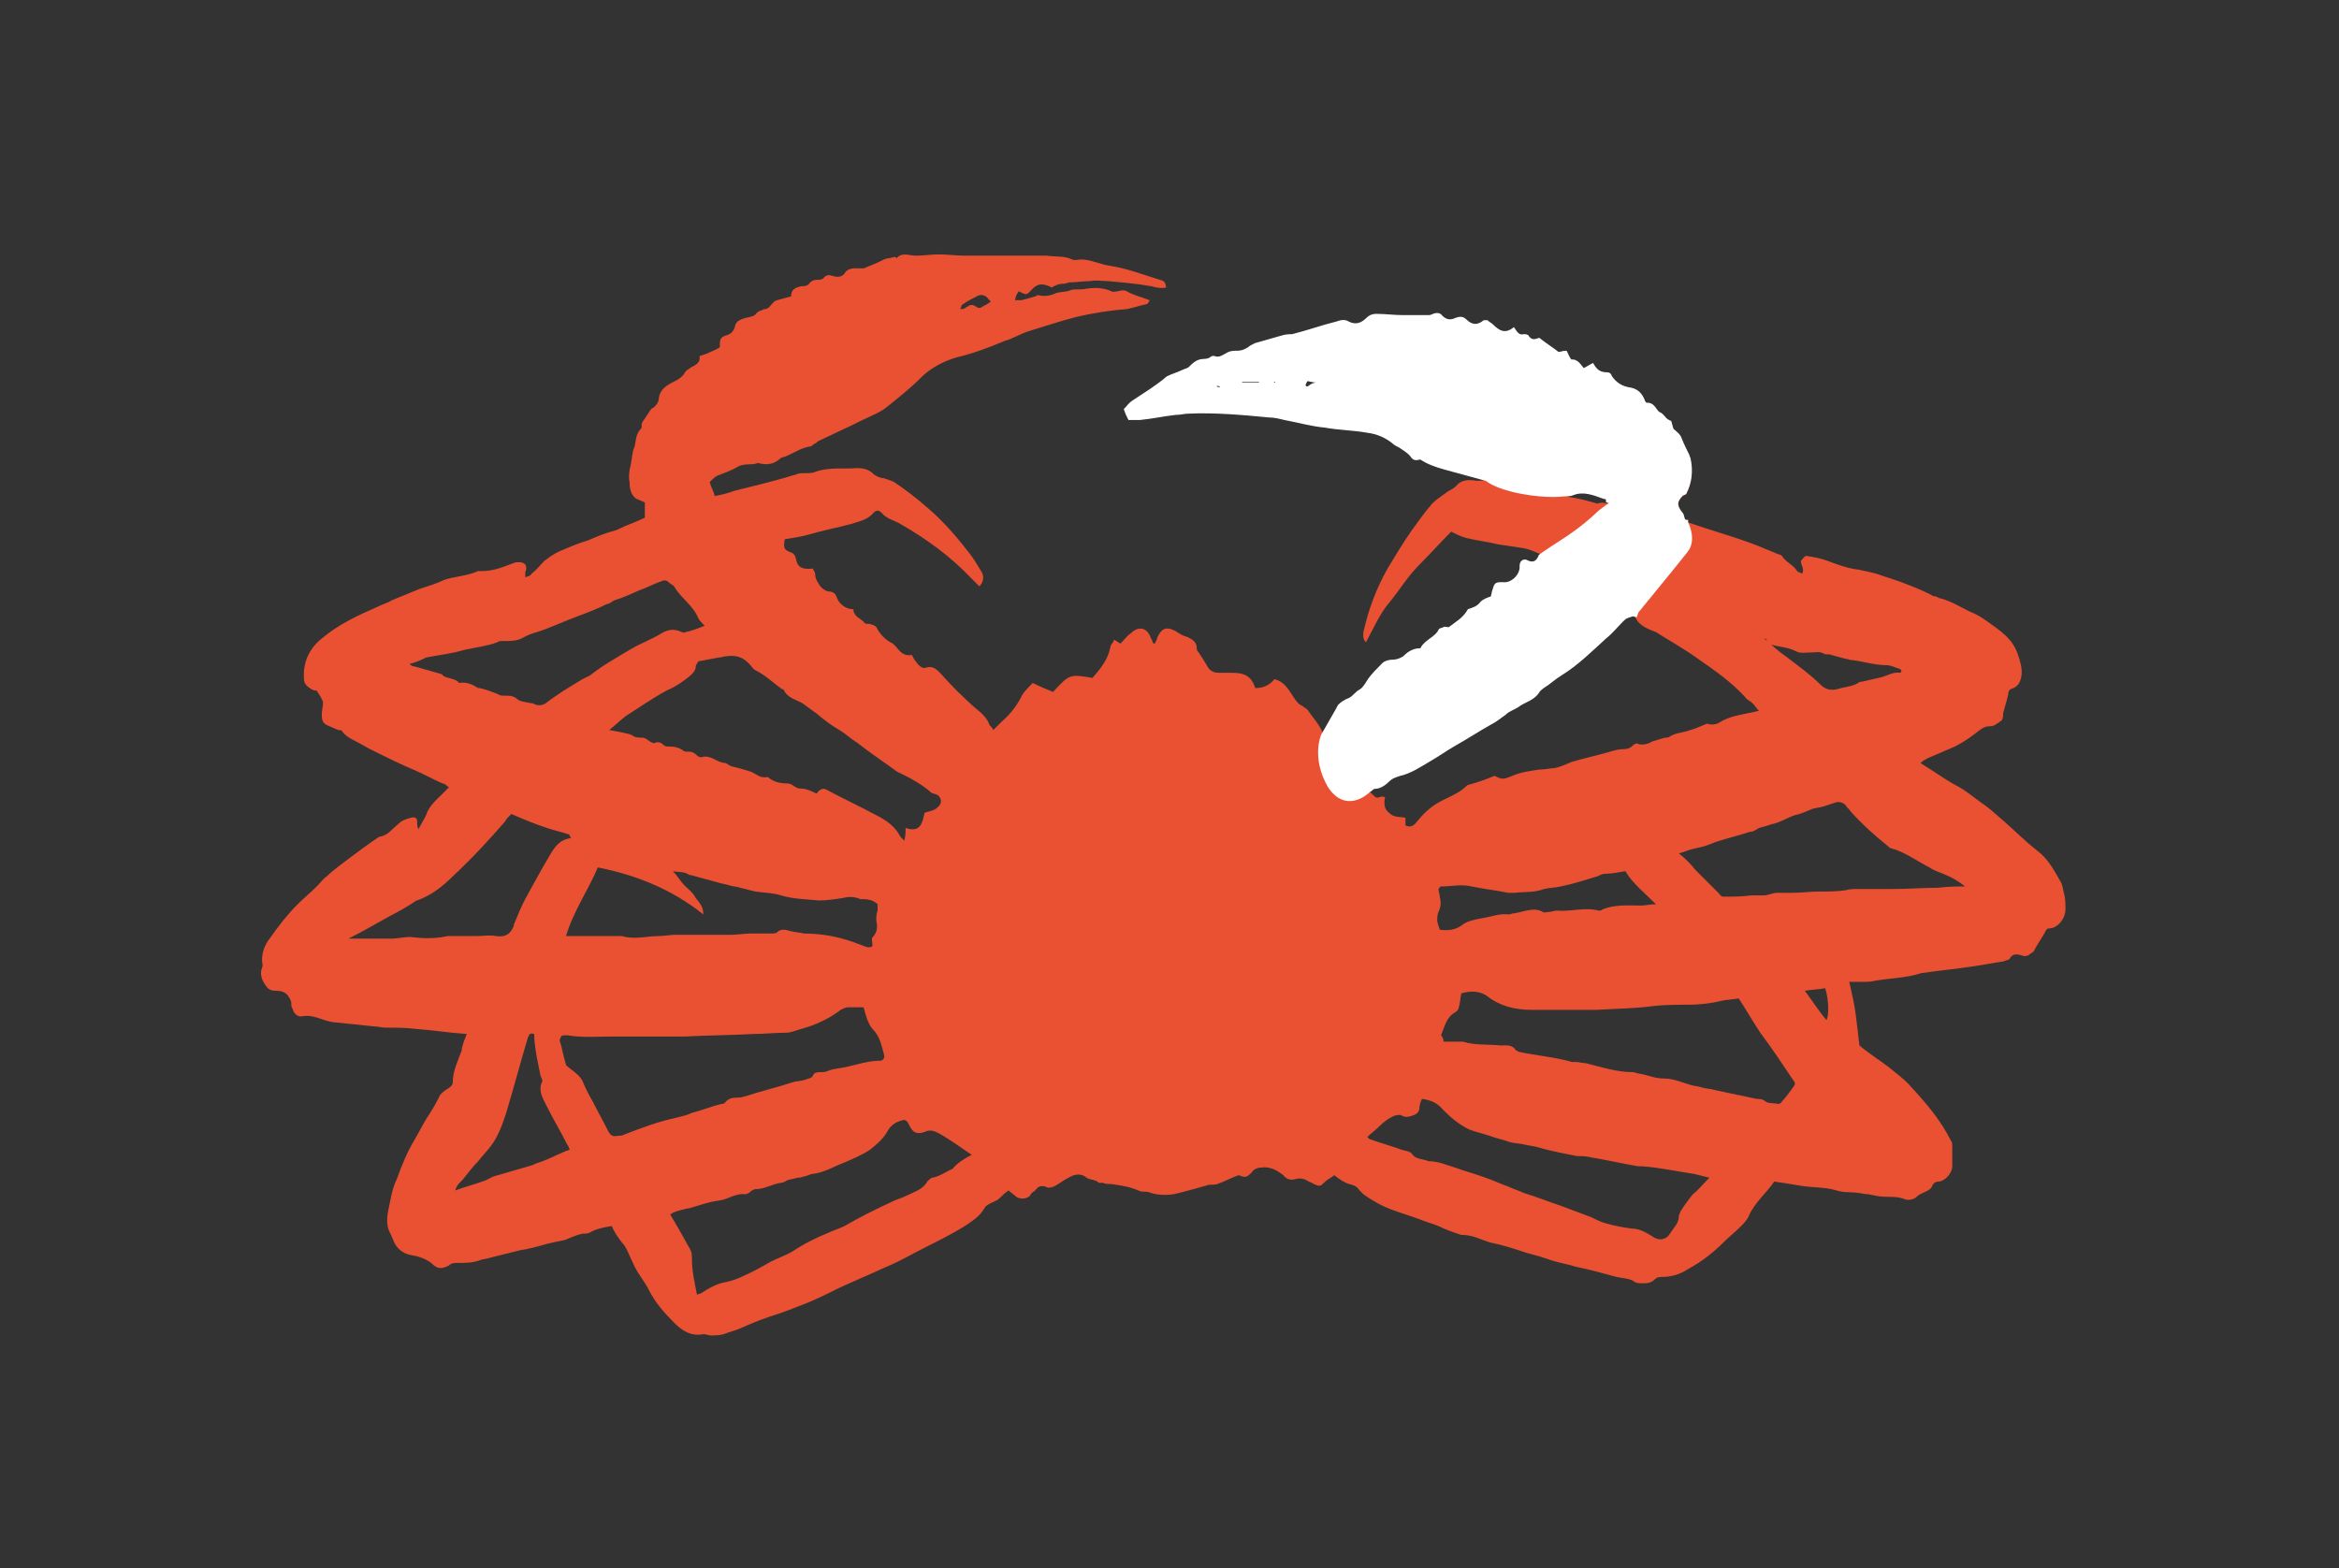
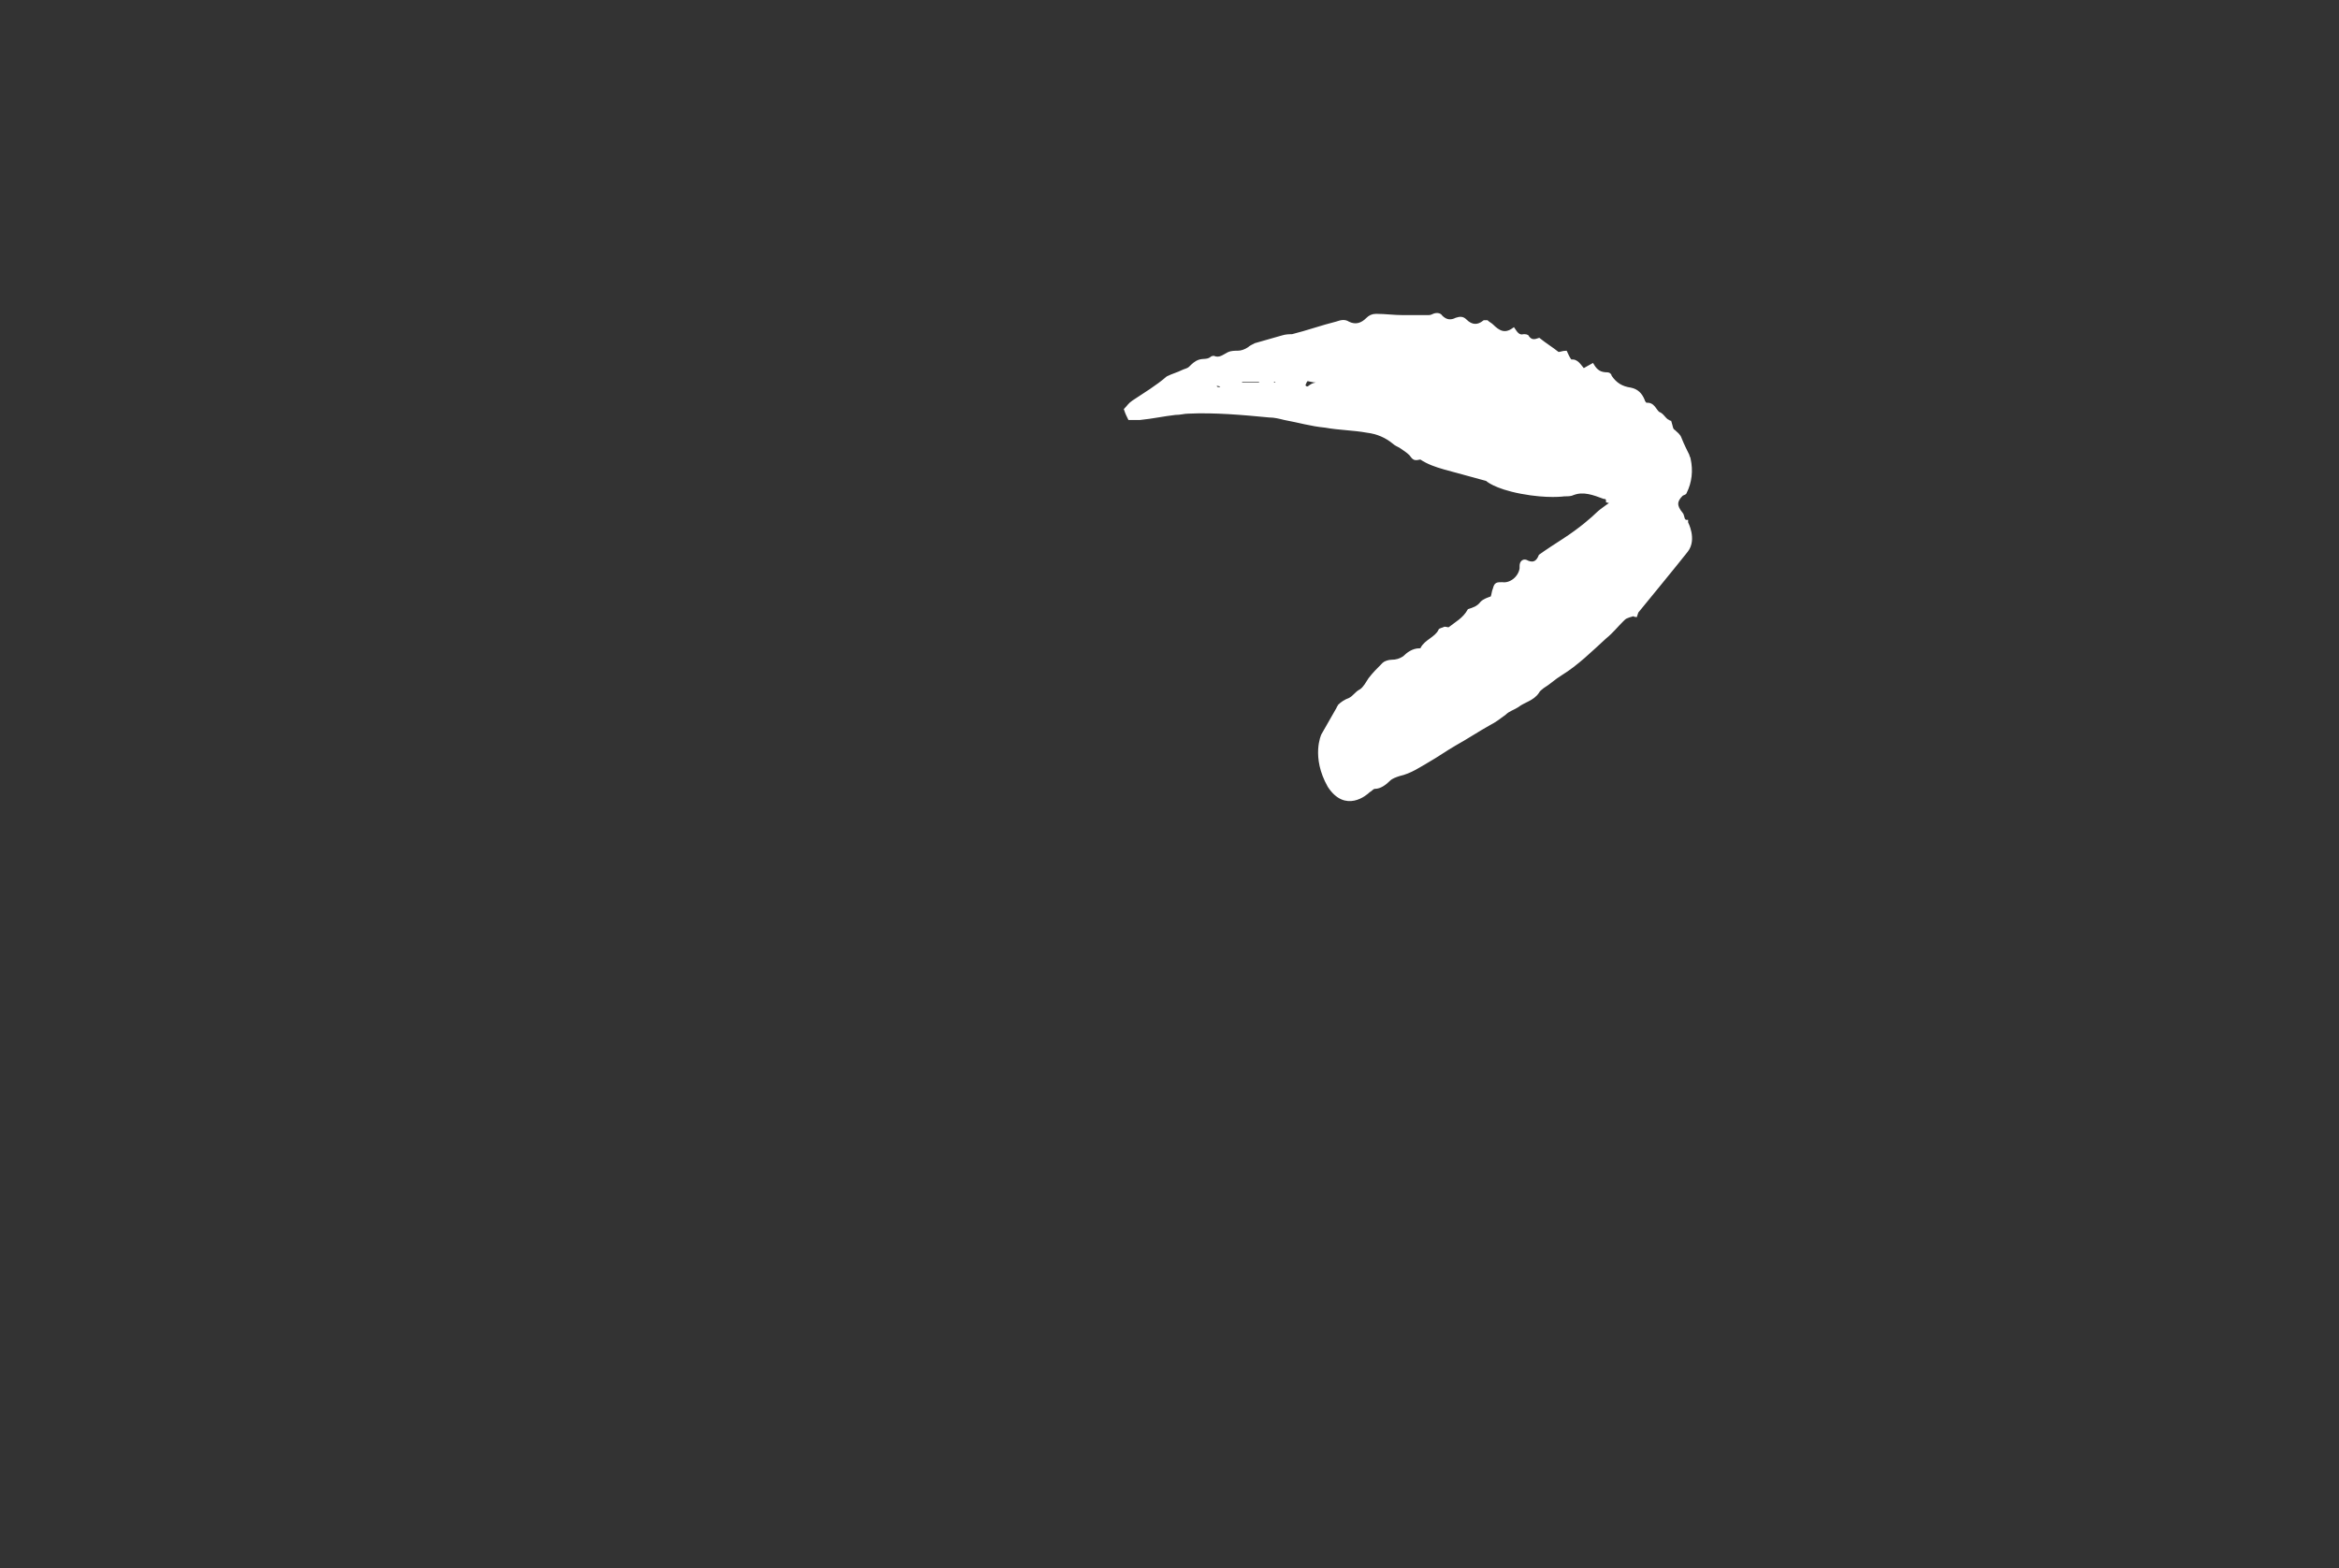
<svg xmlns="http://www.w3.org/2000/svg" version="1.1" id="Layer_1" x="0px" y="0px" viewBox="0 0 183.9 123.3" style="enable-background:new 0 0 183.9 123.3;" xml:space="preserve">
  <rect x="0" y="0" width="183.9" height="123.3" fill="#333333" stroke="none" />
  <style type="text/css">
	.st0{fill:#EA5132;}
	.st1{fill:#FFFFFF;stroke:#FFFFFF;stroke-width:0.25;stroke-miterlimit:10;}
</style>
-   <path class="st0" d="M36.7,81.3c-1.4-0.1-2.7-0.3-4-0.4c-0.8-0.1-1.6-0.1-2.4-0.1c-0.3,0-0.6-0.1-0.9-0.1c-1-0.1-1.9-0.2-2.9-0.3  c-0.3,0-0.7-0.1-1-0.2c-0.6-0.2-1.1-0.4-1.7-0.3c-0.4,0.1-0.7-0.2-0.8-0.6c-0.1-0.1-0.1-0.3-0.1-0.5c-0.2-0.6-0.5-0.9-1.2-0.9  c-0.4,0-0.6-0.1-0.8-0.4c-0.3-0.4-0.5-0.9-0.3-1.4c0.1-0.2,0-0.4,0-0.6c0-0.6,0.2-1.2,0.6-1.7c0.7-1,1.4-1.9,2.2-2.7  c0.5-0.5,1-0.9,1.5-1.4c0.3-0.3,0.5-0.6,0.8-0.8c0.5-0.5,1.1-0.9,1.6-1.3c0.8-0.6,1.6-1.2,2.5-1.8c0.7-0.1,1-0.6,1.5-1  c0.3-0.3,0.6-0.4,1-0.5c0.3-0.1,0.5,0,0.5,0.3c0,0.2,0,0.4,0.1,0.6c0.2-0.4,0.4-0.7,0.6-1.1c0.2-0.7,0.8-1.2,1.3-1.7  c0.1-0.1,0.3-0.3,0.5-0.5c-0.2-0.1-0.3-0.3-0.5-0.3c-0.7-0.3-1.4-0.7-2.1-1c-1.2-0.5-2.4-1.1-3.6-1.7c-0.4-0.2-0.7-0.4-1.1-0.6  c-0.4-0.2-0.8-0.4-1.1-0.8c0-0.1-0.2-0.1-0.3-0.1c-0.2-0.1-0.5-0.2-0.7-0.3c-0.5-0.2-0.6-0.4-0.6-0.9c0-0.3,0.1-0.7,0.1-1  c-0.1-0.3-0.3-0.6-0.5-0.9c-0.1,0-0.2,0-0.4-0.1c-0.3-0.2-0.6-0.4-0.6-0.8c-0.1-1.3,0.4-2.4,1.4-3.2c1.3-1.1,2.8-1.8,4.4-2.5  c0.4-0.2,0.8-0.3,1.1-0.5c0.7-0.3,1.5-0.6,2.2-0.9c0.6-0.2,1.3-0.4,1.9-0.7c0.9-0.3,1.8-0.3,2.7-0.7c0.1,0,0.2,0,0.3,0  c0.9,0,1.6-0.3,2.4-0.6c0.2-0.1,0.4-0.1,0.5-0.1c0.5,0,0.7,0.3,0.5,0.8c0,0.1,0,0.2,0,0.4c0.2-0.1,0.4-0.1,0.5-0.3  c0.4-0.3,0.7-0.7,1-1c0.4-0.3,0.8-0.6,1.3-0.8c0.7-0.3,1.4-0.6,2.1-0.8c0.7-0.3,1.4-0.6,2.2-0.8c0.3-0.1,0.6-0.3,0.9-0.4  c0.5-0.2,1-0.4,1.4-0.6c0-0.4,0-0.8,0-1.2c-0.2-0.1-0.5-0.2-0.7-0.3c-0.4-0.3-0.5-0.8-0.5-1.3c-0.1-0.5,0-1,0.1-1.4  c0.1-0.5,0.1-1,0.3-1.4c0.1-0.5,0.1-1,0.5-1.4c0.1-0.1,0-0.4,0.1-0.5c0.2-0.3,0.4-0.6,0.6-0.9c0.1-0.1,0.1-0.2,0.2-0.2  c0.3-0.2,0.5-0.5,0.5-0.8c0.1-0.7,0.6-1,1.2-1.3c0.4-0.2,0.7-0.4,0.9-0.8c0.1-0.1,0.3-0.2,0.4-0.3c0.4-0.2,0.8-0.4,0.7-0.9  c0.3-0.1,0.6-0.2,0.8-0.3c0.2-0.1,0.5-0.2,0.8-0.4c0-0.1,0-0.2,0-0.3c0-0.3,0.1-0.5,0.4-0.6c0.4-0.1,0.7-0.3,0.8-0.8  c0.1-0.4,0.5-0.5,0.8-0.6c0.4-0.1,0.7-0.1,0.9-0.4c0.1-0.1,0.3-0.2,0.4-0.2c0.1-0.1,0.2-0.1,0.3-0.1c0.4-0.1,0.5-0.6,0.9-0.7  s0.7-0.2,1.1-0.3c0-0.6,0.4-0.7,0.8-0.8c0.3,0,0.5,0,0.7-0.3c0.1-0.1,0.3-0.2,0.5-0.2s0.5,0,0.6-0.2c0.2-0.2,0.4-0.2,0.7-0.1  c0.3,0.1,0.7,0.1,0.9-0.2c0.3-0.5,0.8-0.4,1.3-0.4c0.1,0,0.2,0,0.2,0c0.5-0.2,1-0.4,1.4-0.6c0.2-0.1,0.4-0.2,0.6-0.2  c0.1,0,0.3-0.1,0.5-0.1l0.1,0.1c0.4-0.5,1-0.2,1.5-0.2c0.6,0,1.2-0.1,1.8-0.1c0.7,0,1.4,0.1,2.1,0.1c0.3,0,0.5,0,0.8,0c1,0,2,0,3,0  c0.9,0,1.7,0,2.6,0c0.7,0.1,1.4,0,2,0.3c0.2,0.1,0.5,0,0.7,0c0.8,0,1.5,0.4,2.3,0.5c1.3,0.2,2.6,0.7,3.9,1.1  c0.4,0.1,0.4,0.2,0.5,0.6c-0.4,0.1-0.8,0-1.2-0.1c-1.1-0.2-2.3-0.3-3.4-0.4c-0.5,0-0.9-0.1-1.4,0c-0.5,0-1.1,0.1-1.6,0.1  c-0.1,0-0.3,0.1-0.4,0.1c-0.4,0-0.7,0.1-1,0.3c-0.8-0.4-1.2-0.3-1.7,0.3c-0.3,0.3-0.3,0.3-0.9,0c-0.2,0.3-0.2,0.3-0.3,0.7  c0.2,0,0.3,0,0.5,0c0.4-0.1,0.8-0.2,1.1-0.3c0.1,0,0.1-0.1,0.2-0.1c0.4,0.1,0.8,0.1,1.3-0.1c0.4-0.2,0.9-0.1,1.3-0.3  c0.3-0.1,0.8,0,1.2-0.1c0.7-0.1,1.3-0.1,2,0.2c0.1,0.1,0.3,0,0.5,0c0.3-0.1,0.5-0.1,0.7,0c0.5,0.3,1,0.4,1.5,0.6  c0.1,0,0.2,0.1,0.3,0.1c-0.1,0.2-0.2,0.3-0.2,0.3c-0.5,0.1-1.1,0.3-1.6,0.4c-1.3,0.1-2.6,0.3-3.9,0.6c-1.2,0.3-2.4,0.7-3.7,1.1  c-0.7,0.2-1.3,0.6-2,0.8c-1.2,0.5-2.5,1-3.8,1.3c-1,0.3-2,0.8-2.8,1.6c-0.9,0.9-1.8,1.6-2.8,2.4c-0.4,0.3-0.9,0.5-1.3,0.7  c-0.7,0.3-1.4,0.7-2.1,1c-0.6,0.3-1.3,0.6-1.9,0.9c-0.1,0.1-0.2,0.2-0.3,0.2c-0.1,0.1-0.2,0.2-0.3,0.2c-0.8,0.1-1.5,0.7-2.3,0.9  c-0.5,0.5-1.1,0.6-1.8,0.4c-0.5,0.2-1.1,0-1.6,0.3s-1.1,0.5-1.6,0.7c-0.2,0.1-0.4,0.3-0.6,0.5c0.1,0.4,0.3,0.7,0.4,1.1  c0.5-0.1,1-0.2,1.5-0.4c1.6-0.4,3.3-0.8,4.9-1.3c0.2-0.1,0.5-0.1,0.7-0.1c0.3,0,0.6,0,0.8-0.1c1.1-0.4,2.2-0.2,3.3-0.3  c0.4,0,0.9,0.1,1.2,0.4c0.2,0.2,0.6,0.4,0.9,0.4c0.3,0.1,0.6,0.2,0.8,0.3c0.9,0.6,1.8,1.3,2.6,2c1.3,1.1,2.4,2.4,3.4,3.7  c0.3,0.4,0.6,0.9,0.9,1.4c0.2,0.4,0.1,0.8-0.2,1.1c-0.2-0.2-0.4-0.4-0.6-0.6c-1.6-1.7-3.5-3.1-5.6-4.3c-0.5-0.3-1.1-0.4-1.5-0.9  c-0.2-0.2-0.4-0.2-0.6,0c-0.5,0.6-1.2,0.7-1.8,0.9c-1.1,0.3-2.2,0.5-3.2,0.8c-0.7,0.2-1.4,0.3-2,0.4c-0.1,0.6-0.1,0.8,0.4,1  c0.3,0.1,0.4,0.2,0.5,0.6c0.1,0.6,0.5,0.8,1.3,0.7c0.1,0.2,0.2,0.3,0.2,0.5c0,0.3,0.2,0.6,0.4,0.9c0.2,0.2,0.3,0.3,0.6,0.4  c0.3,0,0.6,0.1,0.7,0.5c0.2,0.5,0.7,0.9,1.3,0.9c0,0.6,0.6,0.7,0.9,1.1c0.1,0.1,0.4,0,0.5,0.1c0.1,0,0.3,0.1,0.4,0.2  c0.3,0.6,0.7,1,1.3,1.3c0.1,0.1,0.2,0.2,0.3,0.3c0.3,0.4,0.6,0.7,1.2,0.6c0.1,0.2,0.2,0.4,0.3,0.5c0.2,0.3,0.5,0.6,0.8,0.5  c0.6-0.2,0.9,0.2,1.2,0.5c0.8,0.9,1.7,1.8,2.6,2.6c0.5,0.4,1,0.8,1.2,1.4c0.1,0.1,0.2,0.2,0.3,0.4c0.3-0.3,0.5-0.5,0.7-0.7  c0.7-0.6,1.2-1.3,1.6-2.1c0.2-0.3,0.5-0.6,0.8-0.9c0.6,0.3,1.1,0.5,1.6,0.7c1.3-1.4,1.3-1.4,3.1-1.1c0.6-0.7,1.2-1.4,1.4-2.4  c0-0.2,0.2-0.3,0.3-0.6c0.2,0.1,0.3,0.2,0.5,0.3c0.3-0.3,0.5-0.6,0.8-0.8c0.6-0.6,1.3-0.5,1.6,0.4c0.1,0.1,0.1,0.3,0.2,0.4  c0,0,0,0,0.1,0c0.1-0.2,0.2-0.4,0.2-0.5c0.3-0.6,0.6-0.9,1.4-0.5c0.3,0.2,0.6,0.4,1,0.5c0.4,0.2,0.7,0.4,0.7,0.9v0.1  c0.3,0.4,0.6,0.9,0.9,1.4c0.2,0.3,0.5,0.4,0.9,0.4c0.3,0,0.7,0,1,0c1,0,1.5,0.3,1.8,1.2c0.6,0,1.1-0.2,1.5-0.7  c0.8,0.2,1.1,0.8,1.5,1.4c0.2,0.3,0.4,0.6,0.7,0.7c0.1,0.1,0.3,0.2,0.4,0.3c0.4,0.6,0.9,1.1,1.2,1.8l0.1,0.1  c0.1-0.2,0.2-0.4,0.3-0.6c0.3-0.6,0.6-1.1,1-1.7c0.2-0.2,0.5-0.4,0.8-0.5c0.4-0.2,0.5-0.5,0.9-0.7c0.3-0.2,0.5-0.6,0.7-0.9  c0.3-0.4,0.7-0.8,1.1-1.2c0.1-0.1,0.4-0.2,0.6-0.2c0.4,0,0.7-0.1,1-0.3c0.3-0.3,0.7-0.6,1.2-0.6c0.1,0,0.2,0,0.2-0.1  c0.3-0.6,1.1-0.8,1.4-1.4c0-0.1,0.2-0.1,0.4-0.2c0.1,0,0.3,0.1,0.4,0c0.5-0.4,1.1-0.7,1.5-1.4c0.3-0.1,0.7-0.2,1-0.6  c0.2-0.2,0.5-0.3,0.8-0.4c0.1-0.2,0.1-0.5,0.2-0.7c0.1-0.4,0.2-0.4,0.6-0.4c0.7,0.1,1.4-0.5,1.5-1.2c0-0.1,0-0.1,0-0.2  c0-0.3,0.2-0.5,0.5-0.3c0.5,0.2,0.8,0,1-0.5c-0.5-0.2-0.9-0.4-1.4-0.5c-0.7-0.1-1.3-0.2-2-0.3c-0.8-0.2-1.7-0.3-2.5-0.5  c-0.4-0.1-0.8-0.3-1.2-0.5c-0.8,0.8-1.6,1.7-2.5,2.6c-0.9,0.9-1.5,1.9-2.3,2.9c-0.8,0.9-1.3,2.1-1.9,3.2c-0.3-0.3-0.2-0.6-0.2-0.8  c0.4-1.8,1-3.4,1.9-5c0.6-1,1.2-2,1.9-3c0.5-0.7,1-1.4,1.6-2.1c0.4-0.4,0.9-0.7,1.3-1c0.2-0.1,0.4-0.2,0.6-0.4  c0.4-0.5,1-0.5,1.6-0.4c0.2,0,0.5,0,0.8-0.1c-1.1-0.3-2.2-0.6-3.3-0.9c-0.7-0.2-1.3-0.4-1.9-0.8c-0.5,0.1-0.5,0.1-0.8-0.3  c-0.2-0.2-0.5-0.4-0.8-0.6c-0.2-0.1-0.4-0.2-0.5-0.3c-0.6-0.5-1.3-0.8-2.1-0.9c-1.1-0.2-2.2-0.2-3.3-0.4c-1.1-0.1-2.1-0.4-3.2-0.6  c-0.4-0.1-0.8-0.2-1.2-0.2c-2.1-0.2-4.3-0.4-6.4-0.3c-0.3,0-0.6,0.1-1,0.1c-0.9,0.1-1.8,0.3-2.8,0.4c-0.3,0-0.6,0-0.8,0  c-0.1-0.2-0.2-0.4-0.3-0.7c0.2-0.2,0.3-0.4,0.6-0.6c0.9-0.6,1.9-1.2,2.8-1.8c0.4-0.2,0.8-0.3,1.2-0.5c0.2-0.1,0.4-0.1,0.6-0.3  c0.2-0.2,0.4-0.4,0.7-0.5c0.3-0.1,0.6,0,0.9-0.2c0,0,0.1-0.1,0.2-0.1c0.5,0.2,0.8-0.1,1.2-0.3c0.2-0.1,0.5-0.1,0.7-0.1  c0.3,0,0.6-0.1,0.9-0.3c0.1-0.1,0.3-0.2,0.5-0.3c0.7-0.2,1.4-0.4,2.1-0.6c0.3-0.1,0.6-0.1,0.8-0.1c1.2-0.3,2.3-0.7,3.5-1  c0.3-0.1,0.6-0.2,0.9,0c0.6,0.3,1.1,0.1,1.5-0.3c0.2-0.2,0.4-0.3,0.7-0.3c0.7,0,1.4,0.1,2.1,0.1c0.4,0,0.8,0,1.2,0  c0.2,0,0.5,0,0.7,0s0.3,0,0.5-0.1s0.5-0.1,0.6,0.1c0.4,0.4,0.8,0.4,1.2,0.2c0.3-0.1,0.5-0.1,0.7,0.1c0.5,0.5,1,0.5,1.5,0.1  c0,0,0.1,0,0.2,0c0.1,0.1,0.3,0.2,0.4,0.3c0.5,0.5,1,0.8,1.7,0.3c0.2,0.3,0.4,0.6,0.8,0.5c0.1,0,0.3,0,0.3,0.1  c0.3,0.4,0.6,0.3,0.9,0.2c0.5,0.4,1,0.7,1.5,1.1c0.2,0,0.4-0.1,0.6-0.1c0.1,0.2,0.2,0.5,0.4,0.7c0.5-0.1,0.7,0.4,1,0.7  c0.2-0.1,0.5-0.3,0.7-0.4c0.3,0.5,0.6,0.7,1.2,0.7c0.1,0,0.2,0.1,0.2,0.2c0.4,0.6,0.9,0.9,1.6,1c0.5,0.1,0.8,0.4,1,0.9  c0,0.1,0.2,0.3,0.2,0.3c0.6-0.1,0.7,0.5,1,0.7c0.3,0.1,0.4,0.4,0.7,0.6c0.1,0,0.1,0.1,0.2,0.1c0.1,0.3,0.1,0.6,0.3,0.7  c0.2,0.2,0.4,0.3,0.5,0.6c0.2,0.5,0.4,0.9,0.6,1.3c0,0.1,0.1,0.2,0.1,0.3c0.2,0.9,0.1,1.8-0.3,2.6c0,0.1-0.2,0.1-0.3,0.2  c-0.5,0.5-0.5,0.9,0,1.5c0.1,0.1,0.1,0.4,0.2,0.5c1.2,0.4,2.4,0.8,3.7,1.2c0.9,0.3,1.8,0.6,2.7,1c0.3,0.1,0.7,0.3,1,0.4  c0.1,0,0.2,0.1,0.2,0.1c0.3,0.5,0.9,0.7,1.2,1.2c0.1,0.1,0.2,0.1,0.4,0.2c0.2-0.4-0.1-0.6-0.1-1c0.1-0.1,0.2-0.3,0.4-0.4  c0.6,0.1,1.2,0.2,1.7,0.4c0.8,0.3,1.6,0.6,2.5,0.7c0.5,0.1,0.9,0.2,1.3,0.3c0.6,0.2,1.2,0.4,1.8,0.6c0.8,0.3,1.6,0.6,2.4,1  c0.2,0.1,0.3,0.2,0.5,0.2c0.1,0,0.2,0.1,0.2,0.1c0.9,0.2,1.7,0.7,2.5,1.1c0.8,0.3,1.4,0.8,2.1,1.3c1.1,0.8,1.6,1.5,1.9,2.9  c0.1,0.5,0.1,1-0.2,1.5c-0.1,0.1-0.3,0.3-0.4,0.3c-0.3,0.1-0.4,0.2-0.4,0.5c-0.1,0.4-0.2,0.8-0.3,1.1c0,0.1-0.1,0.3-0.1,0.4  c0,0.2,0,0.5-0.2,0.6c-0.3,0.2-0.5,0.4-0.8,0.4c-0.5,0-0.7,0.2-1.1,0.5c-0.5,0.4-1.1,0.8-1.7,1.1c-0.7,0.3-1.4,0.6-2.1,0.9  c-0.2,0.1-0.4,0.2-0.6,0.4c1,0.6,1.8,1.2,2.7,1.7c0.8,0.4,1.5,1,2.2,1.5c0.6,0.4,1.1,0.9,1.7,1.4c0.9,0.8,1.7,1.6,2.6,2.3  c0.8,0.6,1.3,1.5,1.8,2.4c0.2,0.3,0.2,0.7,0.3,1c0.1,0.4,0.1,0.8,0.1,1.2c0,0.7-0.6,1.5-1.3,1.5c-0.1,0-0.1,0-0.2,0.1  c-0.3,0.6-0.7,1.1-1,1.7c-0.1,0.1-0.3,0.2-0.4,0.3c-0.2,0.1-0.4,0.1-0.6,0c-0.4-0.1-0.7-0.1-0.9,0.3c-0.1,0.1-0.3,0.1-0.5,0.2  c-0.8,0.1-1.7,0.3-2.5,0.4c-1.3,0.2-2.5,0.3-3.8,0.5h-0.1c-1.2,0.4-2.4,0.4-3.6,0.6c-0.4,0.1-0.7,0.1-1.1,0.1c-0.3,0-0.6,0-1,0  c0.2,0.9,0.4,1.7,0.5,2.5s0.2,1.6,0.3,2.5c0.7,0.6,1.5,1.1,2.3,1.7c0.6,0.5,1.3,1,1.8,1.6c1.2,1.3,2.3,2.6,3.1,4.2  c0.1,0.1,0.1,0.3,0.1,0.5c0,0.5,0,1,0,1.5s-0.5,1.1-1,1.2c-0.3,0-0.5,0.1-0.6,0.4c-0.1,0.2-0.3,0.3-0.5,0.4s-0.5,0.2-0.7,0.4  c-0.2,0.2-0.6,0.3-0.9,0.2c-0.5-0.2-1-0.2-1.5-0.2s-0.9-0.1-1.4-0.2c-0.3,0-0.6-0.1-0.8-0.1c-0.6-0.1-1.1,0-1.7-0.2  c-1-0.3-2-0.2-3-0.4c-0.6-0.1-1.2-0.2-1.9-0.3c-0.6,0.9-1.5,1.6-2,2.7c-0.1,0.3-0.4,0.6-0.7,0.9c-0.4,0.4-0.8,0.7-1.2,1.1  c-0.9,0.9-1.8,1.6-2.9,2.2c-0.6,0.4-1.3,0.6-2,0.6c-0.2,0-0.4,0-0.6,0.2c-0.3,0.3-0.6,0.3-1,0.3c-0.2,0-0.5,0-0.7-0.2  c-0.4-0.2-0.9-0.2-1.3-0.3c-1.1-0.3-2.2-0.6-3.2-0.8c-0.6-0.2-1.3-0.3-1.9-0.5c-0.3-0.1-0.6-0.2-0.9-0.3c-0.4-0.1-0.7-0.2-1.1-0.3  c-0.9-0.3-1.8-0.6-2.8-0.8c-0.7-0.2-1.4-0.6-2.2-0.6h-0.1c-0.6-0.2-1.2-0.4-1.8-0.7c-0.5-0.2-0.9-0.3-1.4-0.5  c-0.8-0.3-1.5-0.5-2.3-0.8s-1.5-0.7-2.2-1.2c-0.1-0.1-0.2-0.2-0.3-0.3c-0.2-0.3-0.4-0.4-0.8-0.5s-0.8-0.4-1.2-0.7  c-0.2,0.2-0.5,0.3-0.7,0.5c-0.4,0.4-0.4,0.4-0.9,0.2c-0.1-0.1-0.2-0.1-0.4-0.2c-0.3-0.2-0.6-0.3-1-0.2c-0.3,0.1-0.7,0.1-1-0.3  c-0.5-0.4-1.1-0.7-1.7-0.6c-0.3,0-0.6,0.1-0.8,0.4c-0.4,0.4-0.5,0.4-1,0.2c-0.6,0.2-1.1,0.5-1.7,0.7c-0.3,0.1-0.6,0-0.8,0.1  c-0.7,0.2-1.4,0.4-2.2,0.6c-0.7,0.2-1.5,0.2-2.2,0c-0.2-0.1-0.4-0.1-0.5-0.1c-0.2,0-0.3,0-0.5-0.1c-0.7-0.3-1.4-0.4-2.1-0.5  c-0.2,0-0.5,0-0.7-0.1c-0.1,0-0.2,0-0.3,0c-0.3-0.3-0.8-0.2-1.1-0.5c-0.3-0.2-0.7-0.2-1.1,0s-0.7,0.4-1,0.6s-0.7,0.4-1,0.2  c-0.4-0.1-0.6,0-0.8,0.3C81.1,93.8,81,93.9,81,94c-0.3,0.3-0.8,0.3-1.1,0.1c-0.2-0.2-0.4-0.3-0.6-0.5c-0.3,0.2-0.5,0.4-0.7,0.6  s-0.5,0.3-0.7,0.4s-0.4,0.2-0.5,0.4c-0.4,0.7-1.1,1.1-1.7,1.5c-1,0.6-2,1.1-3,1.6s-2,1.1-3,1.5c-1.3,0.6-2.5,1.1-3.8,1.7  c-1,0.5-2,1-3.1,1.4c-0.5,0.2-1,0.4-1.6,0.6c-1,0.3-2,0.7-2.9,1.1c-0.4,0.2-0.9,0.3-1.4,0.5c-0.3,0.1-0.7,0.1-1,0.1  c-0.2,0-0.4-0.1-0.6-0.1c-1,0.2-1.7-0.3-2.3-0.9c-0.8-0.8-1.5-1.6-2-2.6c-0.3-0.6-0.8-1.2-1.1-1.8c-0.2-0.4-0.4-0.9-0.6-1.3  c-0.1-0.2-0.2-0.4-0.4-0.6c-0.3-0.4-0.6-0.8-0.8-1.3c-0.6,0.1-1.2,0.2-1.7,0.5C46.2,97,46,97,45.8,97c-0.5,0.1-0.9,0.3-1.4,0.5  c-0.5,0.1-1,0.2-1.4,0.3c-0.7,0.2-1.4,0.4-2.1,0.5c-0.8,0.2-1.6,0.4-2.4,0.6c-0.3,0.1-0.6,0.1-0.8,0.2c-0.6,0.2-1.1,0.2-1.7,0.2  c-0.3,0-0.5,0-0.7,0.2c-0.6,0.3-0.9,0.3-1.4-0.2c-0.4-0.3-0.9-0.5-1.5-0.6c-0.6-0.1-1.1-0.4-1.4-1c-0.1-0.2-0.2-0.5-0.3-0.7  c-0.3-0.5-0.3-1.1-0.2-1.7c0.2-0.9,0.3-1.8,0.7-2.6c0.4-1.1,0.8-2.1,1.4-3.1c0.3-0.5,0.6-1.1,0.9-1.6c0.4-0.6,0.7-1.1,1-1.7  c0.1-0.3,0.4-0.5,0.7-0.7c0.2-0.1,0.4-0.3,0.4-0.5c0-0.9,0.4-1.7,0.7-2.5C36.3,82.3,36.5,81.8,36.7,81.3z M96.2,30.3  c-0.2,0-0.4-0.1-0.7-0.1c0,0.1,0.1,0.3,0.1,0.3C95.8,30.6,96,30.6,96.2,30.3c0.2,0,0.4,0,0.7,0C96.6,30.2,96.4,30.1,96.2,30.3z   M128.5,48.3c-0.7,0.2-0.7,0.2-1,0.5c-0.4,0.4-0.8,0.9-1.3,1.3c-1.1,1-2.2,2.1-3.5,2.9c-0.5,0.3-0.9,0.7-1.4,1  c-0.1,0.1-0.3,0.2-0.4,0.4c-0.4,0.6-1.1,0.7-1.6,1.1c-0.3,0.2-0.7,0.3-1,0.6c-0.4,0.3-0.8,0.6-1.2,0.8c-0.9,0.5-1.8,1.1-2.7,1.6  c-0.7,0.4-1.4,0.9-2.1,1.3c-0.7,0.4-1.4,0.9-2.3,1.1c-0.3,0.1-0.6,0.2-0.8,0.4c-0.3,0.3-0.7,0.6-1.1,0.6c-0.2,0-0.3,0.2-0.5,0.3  c0.3,0.2,0.4,0.4,0.6,0.5s0.4-0.2,0.7,0c-0.1,0.4-0.1,0.9,0.3,1.2c0.4,0.4,0.8,0.3,1.3,0.4c0,0.2,0,0.4,0,0.6c0.4,0.2,0.7,0,0.9-0.3  c0.5-0.6,1-1.1,1.7-1.5s1.6-0.7,2.2-1.3c0,0,0.1-0.1,0.2-0.1c0.7-0.2,1.3-0.4,2-0.7c0.6,0.3,0.7,0.3,1.4,0c0.7-0.3,1.5-0.4,2.2-0.5  c0,0,0,0,0.1,0c0.3,0,0.7-0.1,1-0.1c0.5-0.1,0.9-0.3,1.4-0.5c1-0.3,2-0.5,3-0.8c0.3-0.1,0.7-0.2,1.1-0.2c0.3,0,0.5-0.1,0.7-0.3  c0.1-0.1,0.3-0.2,0.4-0.1c0.4,0.1,0.8,0,1.1-0.2c0.3-0.1,0.7-0.2,1-0.3c0.1,0,0.3,0,0.4-0.1c0.5-0.3,1.1-0.3,1.6-0.5  c0.4-0.1,0.8-0.3,1.3-0.5c0.3,0.1,0.7,0.1,1-0.1c0.8-0.5,1.7-0.6,2.6-0.8c0.1,0,0.3-0.1,0.5-0.1c-0.2-0.2-0.3-0.4-0.5-0.6  c-0.2-0.2-0.5-0.3-0.6-0.5c-1.1-1.2-2.4-2.1-3.7-3c-1.1-0.8-2.2-1.4-3.3-2.1C129.4,49.4,128.7,49.1,128.5,48.3z M72.7,63.9  c0.7-0.2,0.8-0.2,1.1-0.5c0.3-0.3,0.2-0.7-0.1-0.9c-0.2-0.1-0.4-0.1-0.5-0.2c-0.7-0.6-1.4-1-2.2-1.4c-0.2-0.1-0.5-0.2-0.7-0.4  c-1-0.7-2-1.4-2.9-2.1c-0.5-0.3-0.9-0.7-1.4-1c-0.7-0.4-1.2-0.8-1.8-1.3c-0.4-0.3-0.7-0.5-1.1-0.8c-0.5-0.3-1.2-0.4-1.5-1.1  c0,0,0,0-0.1,0c-0.7-0.5-1.3-1.1-2.1-1.5c-0.2-0.1-0.3-0.3-0.4-0.4c-0.6-0.7-1.2-0.8-1.9-0.7c-0.2,0-0.4,0.1-0.6,0.1  c-0.5,0.1-1.1,0.2-1.6,0.3c-0.1,0.2-0.2,0.3-0.2,0.4c0,0.3-0.2,0.5-0.4,0.7c-0.6,0.5-1.2,0.9-1.9,1.2c-1.1,0.6-2.1,1.3-3.2,2  c-0.4,0.3-0.8,0.7-1.3,1.1c0.6,0.1,1.1,0.2,1.5,0.3c0.1,0,0.2,0.1,0.3,0.1c0.2,0.2,0.5,0.2,0.8,0.2s0.5,0.3,0.8,0.4  c0.1,0,0.1,0.1,0.2,0c0.3-0.1,0.5,0,0.7,0.2c0.1,0.1,0.3,0.1,0.5,0.1c0.4,0,0.7,0.1,1,0.3c0.1,0.1,0.2,0.1,0.3,0.1  c0.3,0,0.5,0,0.8,0.3c0.1,0.1,0.3,0.2,0.5,0.1c0.7-0.1,1.1,0.5,1.8,0.5c0.3,0.3,0.7,0.3,1,0.4c0.4,0.1,0.7,0.2,1,0.3  c0.4,0.2,0.7,0.5,1.2,0.4c0.1,0,0.1,0,0.2,0.1c0.4,0.3,0.9,0.4,1.4,0.4c0.2,0,0.4,0.1,0.5,0.2c0.2,0.1,0.3,0.2,0.5,0.2  c0.5,0,0.9,0.2,1.3,0.4c0.2-0.3,0.5-0.5,0.8-0.3c1.3,0.7,2.6,1.3,3.9,2c0.8,0.4,1.5,0.9,1.9,1.7c0.1,0.1,0.2,0.2,0.3,0.3  c0.1-0.4,0.1-0.7,0.1-1C72.4,65.5,72.5,64.7,72.7,63.9z M113.5,81.9c0.3,0,0.5,0,0.7,0c0.3,0,0.6,0,0.8,0c1,0.3,2,0.2,3,0.3  c0.4,0,0.9-0.1,1.2,0.4c0,0,0.1,0,0.2,0.1c1.4,0.3,2.8,0.4,4.2,0.8c0.1,0,0.2,0,0.3,0c0.3,0,0.5,0.1,0.8,0.1  c1.2,0.3,2.4,0.7,3.7,0.7c0.1,0,0.3,0.1,0.4,0.1c0.7,0.1,1.3,0.4,2,0.4c0.8,0,1.4,0.3,2.1,0.5c0.3,0.1,0.6,0.1,0.9,0.2  c0.3,0.1,0.7,0.1,1,0.2c0.5,0.1,0.9,0.2,1.4,0.3c0.2,0,0.3,0.1,0.5,0.1c0.5,0.1,0.9,0.2,1.4,0.3c0.2,0,0.5,0,0.7,0.2  c0.3,0.2,0.6,0.1,1,0.2c0.1,0,0.3-0.1,0.3-0.2c0.3-0.3,0.5-0.6,0.8-1s0.3-0.4,0-0.8c-0.8-1.2-1.6-2.4-2.5-3.6  c-0.6-0.9-1.1-1.8-1.7-2.7c-0.5,0.1-1,0.1-1.4,0.2c-0.8,0.2-1.7,0.3-2.6,0.3c-0.9,0-1.8,0-2.7,0.1c-1.4,0.2-2.9,0.2-4.4,0.3  c-1.7,0-3.5,0-5.2,0c-1.3,0-2.5-0.3-3.5-1.1c-0.6-0.4-1.3-0.4-2-0.2c-0.1,0.4-0.1,0.8-0.2,1.1c0,0.1-0.1,0.3-0.3,0.4  c-0.7,0.4-0.8,1.1-1.1,1.8C113.4,81.5,113.5,81.7,113.5,81.9z M44.1,81.5c0,0.1-0.1,0.2-0.1,0.3c0.2,0.6,0.3,1.3,0.5,1.9  c0,0.1,0.2,0.2,0.3,0.3c0.4,0.3,0.8,0.6,1,1c0.2,0.5,0.5,1.1,0.8,1.6c0.4,0.8,0.8,1.5,1.2,2.3c0.2,0.4,0.4,0.5,0.8,0.4  c0.2,0,0.3,0,0.5-0.1c1.3-0.5,2.6-1,4-1.3c0.4-0.1,0.9-0.2,1.3-0.4c0.8-0.2,1.5-0.5,2.3-0.7c0.1,0,0.2,0,0.3-0.1  c0.3-0.4,0.7-0.4,1.1-0.4c0.2,0,0.4-0.1,0.5-0.1c1.2-0.4,2.5-0.7,3.7-1.1c0.3-0.1,0.7-0.1,1-0.2c0.2-0.1,0.5-0.1,0.6-0.3  c0.1-0.3,0.4-0.3,0.6-0.3s0.4,0,0.6-0.1c0.5-0.2,1-0.2,1.4-0.3c0.9-0.2,1.8-0.5,2.7-0.5c0.2,0,0.4-0.2,0.3-0.5  c-0.2-0.7-0.3-1.4-0.9-2c-0.2-0.2-0.3-0.5-0.4-0.7c-0.1-0.3-0.2-0.6-0.3-1c-0.4,0-0.8,0-1.2,0c-0.2,0-0.4,0.1-0.6,0.2  c-0.9,0.7-2,1.2-3.1,1.5c-0.4,0.1-0.8,0.3-1.2,0.3c-0.9,0-1.7,0.1-2.6,0.1c-1.8,0.1-3.6,0.1-5.4,0.2c-1.9,0-3.9,0-5.8,0  c-1.1,0-2.2,0.1-3.4-0.1C44.3,81.4,44.2,81.4,44.1,81.5z M76.4,90.8c-0.9-0.6-1.7-1.2-2.6-1.7c-0.4-0.2-0.7-0.3-1.1-0.1  c-0.6,0.2-0.9,0.1-1.2-0.5c0-0.1-0.1-0.1-0.1-0.2c-0.1-0.2-0.3-0.3-0.5-0.2c-0.4,0.1-0.8,0.3-1.1,0.8c-0.3,0.6-0.9,1.1-1.4,1.5  c-0.6,0.4-1.3,0.7-2,1c-0.8,0.3-1.6,0.8-2.5,0.9c-0.2,0-0.5,0.2-0.7,0.2c-0.2,0.1-0.4,0.1-0.5,0.1c-0.3,0.1-0.5,0.1-0.8,0.2  c-0.2,0.1-0.3,0.2-0.5,0.2c-0.7,0.1-1.3,0.5-2,0.5c-0.1,0-0.3,0.1-0.4,0.2c-0.1,0.1-0.3,0.2-0.4,0.2c-0.8-0.1-1.3,0.4-2.1,0.5  s-1.6,0.4-2.3,0.6c-0.2,0-0.4,0.1-0.5,0.1c-0.4,0.1-0.8,0.2-1,0.4c0.6,1,1.1,1.9,1.6,2.8c0.1,0.2,0.1,0.5,0.1,0.7  c0,0.9,0.2,1.8,0.4,2.8c0.2-0.1,0.3-0.1,0.3-0.1c0.6-0.4,1.3-0.8,2-0.9c0.5-0.1,1-0.3,1.4-0.5c0.7-0.3,1.4-0.7,2.1-1.1  c0.6-0.3,1.2-0.5,1.7-0.8c0.9-0.6,1.9-1.1,2.9-1.5c0.4-0.2,0.8-0.3,1.2-0.5c1.2-0.7,2.4-1.3,3.7-1.9c0.4-0.2,0.8-0.3,1.2-0.5  c0.6-0.3,1.3-0.5,1.6-1.1c0.1-0.1,0.3-0.3,0.4-0.3c0.6-0.1,1.1-0.5,1.6-0.7C75.2,91.5,75.8,91.1,76.4,90.8z M134.4,92.6  c-0.4-0.1-0.8-0.2-1.2-0.3c-1.4-0.2-2.7-0.5-4.1-0.6c-0.1,0-0.2,0-0.3,0c-1.2-0.2-2.5-0.5-3.7-0.7c-0.4-0.1-0.7-0.1-1.1-0.1  c-1-0.2-2.1-0.4-3.1-0.7c-0.3-0.1-0.6-0.1-1-0.2s-0.8-0.1-1.2-0.2c-0.5-0.2-1.1-0.3-1.6-0.5c-0.6-0.2-1.1-0.3-1.6-0.5  c-0.8-0.4-1.4-0.9-2-1.5c-0.5-0.6-1-0.8-1.7-0.9c-0.1,0.2-0.2,0.5-0.2,0.7c0,0.3-0.2,0.5-0.5,0.6s-0.6,0.2-0.9,0  c-0.2-0.1-0.3,0-0.5,0c-0.5,0.2-0.9,0.5-1.3,0.9c-0.3,0.3-0.6,0.5-0.9,0.8c0.1,0.1,0.2,0.2,0.3,0.2c0.8,0.3,1.6,0.5,2.4,0.8  c0.3,0.1,0.6,0.1,0.8,0.3c0.3,0.5,0.9,0.4,1.3,0.6c0.8,0,1.4,0.3,2.1,0.5c0.8,0.3,1.6,0.5,2.4,0.8c0.6,0.2,1.2,0.5,1.8,0.7  c0.4,0.2,0.8,0.3,1.2,0.5c1,0.3,2,0.7,2.9,1c0.8,0.3,1.6,0.6,2.4,0.9c0.4,0.2,0.8,0.4,1.2,0.5c0.7,0.2,1.3,0.3,2,0.4  c0.6,0,1.1,0.3,1.6,0.6c0.5,0.4,1.1,0.3,1.4-0.2c0.3-0.5,0.7-0.8,0.7-1.4c0-0.1,0.1-0.2,0.1-0.3c0.3-0.5,0.6-0.9,1-1.4  C133.5,93.6,133.9,93.1,134.4,92.6z M44.5,73.6c0.8,0,1.5,0,2.1,0c0.7,0,1.3,0,2,0c0.1,0,0.2,0,0.3,0c1,0.3,1.9,0,2.9,0  c0.4,0,0.9-0.1,1.3-0.1c1.5,0,2.9,0,4.4,0c0.5,0,1-0.1,1.5-0.1s1.1,0,1.6,0c0.2,0,0.4,0,0.5-0.1c0.3-0.3,0.7-0.2,1-0.1  c0.4,0.1,0.7,0.1,1.1,0.2c1.6,0,3,0.3,4.5,0.9c0.3,0.1,0.6,0.3,0.9,0.1c0-0.3-0.1-0.6,0-0.7c0.4-0.4,0.4-0.9,0.3-1.3  c0-0.3,0-0.6,0.1-0.8c0-0.2,0-0.4,0-0.5c-0.3-0.3-0.7-0.4-1.1-0.4c-0.2,0-0.3,0-0.5-0.1c-0.4-0.1-0.7-0.1-1.1,0  c-0.6,0.1-1.3,0.2-1.9,0.2c-1-0.1-2-0.1-3-0.4c-0.6-0.2-1.3-0.2-2-0.3c-0.4-0.1-0.8-0.2-1.2-0.3c-0.3-0.1-0.6-0.1-0.9-0.2  c-0.3-0.1-0.5-0.1-0.8-0.2c-0.7-0.2-1.5-0.4-2.2-0.6h-0.1c-0.4-0.3-0.8-0.2-1.3-0.3c0.4,0.4,0.6,0.8,0.9,1.1c0.3,0.3,0.7,0.6,0.9,1  c0.2,0.3,0.6,0.6,0.6,1.3c-2.5-2-5.3-3.1-8.3-3.7C46.3,69.9,45.1,71.6,44.5,73.6z M154.5,69.7L154.5,69.7c-0.5-0.4-1-0.7-1.5-0.9  c-0.4-0.2-0.9-0.3-1.3-0.6c-1-0.5-1.9-1.2-3-1.5c-0.1,0-0.2-0.1-0.3-0.2c-1-0.8-2-1.7-2.9-2.7c-0.1-0.2-0.3-0.3-0.4-0.5  c-0.2-0.2-0.5-0.3-0.8-0.2s-0.6,0.2-0.9,0.3c-0.3,0.1-0.6,0.1-0.9,0.2c-0.5,0.2-0.9,0.4-1.4,0.5c-0.6,0.2-1.2,0.6-1.8,0.7  c-0.3,0.1-0.6,0.2-1,0.3c-0.2,0.1-0.4,0.3-0.7,0.3c-0.9,0.3-1.8,0.5-2.7,0.8c-0.5,0.2-1,0.4-1.6,0.5c-0.5,0.1-0.9,0.3-1.3,0.4  c0.5,0.4,0.9,0.8,1.3,1.3c0.6,0.6,1.2,1.2,1.8,1.8c0.1,0.1,0.2,0.3,0.4,0.3c0.7,0,1.5,0,2.2-0.1c0.4,0,0.7,0,1,0s0.7-0.2,1-0.2  c0.1,0,0.1,0,0.2,0c0.3,0,0.7,0,1,0c0.7,0,1.4-0.1,2.1-0.1c0.7,0,1.4,0,2.1-0.1c0.3-0.1,0.7-0.1,1-0.1c0.9,0,1.8,0,2.7,0  c1.2,0,2.4-0.1,3.6-0.1C153.2,69.7,153.8,69.7,154.5,69.7z M32.2,52.2L32.2,52.2c0.1,0.1,0.2,0.2,0.4,0.2c0.7,0.2,1.4,0.4,2.1,0.6  c0,0,0.1,0,0.1,0.1c0.4,0.3,1,0.2,1.3,0.6c0.6-0.1,1,0.1,1.5,0.4h0.1c0.5,0.1,1,0.3,1.5,0.5c0.1,0.1,0.3,0.1,0.5,0.1  c0.4,0,0.7,0,1,0.3c0.3,0.2,0.7,0.2,1.1,0.3c0,0,0,0,0.1,0c0.3,0.2,0.7,0.2,1,0c0.9-0.7,1.9-1.3,2.9-1.9c0.2-0.1,0.4-0.2,0.6-0.3  c1-0.8,2.1-1.4,3.1-2c0.8-0.5,1.7-0.8,2.5-1.3c0.5-0.3,1-0.4,1.6-0.1c0.1,0,0.2,0.1,0.3,0c0.5-0.1,1-0.3,1.5-0.5  c-0.2-0.2-0.4-0.4-0.5-0.6c-0.4-1-1.4-1.6-1.9-2.5c-0.1-0.1-0.3-0.2-0.4-0.3c-0.2-0.2-0.4-0.2-0.6-0.1c-0.6,0.2-1.1,0.5-1.7,0.7  c-0.7,0.3-1.3,0.6-2,0.8c-0.2,0.1-0.4,0.3-0.6,0.3c-0.8,0.4-1.6,0.7-2.4,1c-0.8,0.3-1.7,0.7-2.5,1c-0.5,0.2-1.1,0.3-1.6,0.6  s-1,0.3-1.6,0.3c-0.2,0-0.4,0-0.5,0.1c-0.8,0.3-1.7,0.4-2.6,0.6c-1,0.3-2,0.4-3,0.6C32.9,52,32.6,52.1,32.2,52.2z M44.9,65.9  c-0.1-0.1-0.1-0.3-0.2-0.3c-0.6-0.2-1.1-0.3-1.7-0.5c-0.9-0.3-1.9-0.7-2.8-1.1c-0.2,0.2-0.4,0.4-0.5,0.6c-1.3,1.5-2.6,2.9-4.1,4.3  c-0.8,0.8-1.7,1.5-2.8,1.9c-0.1,0-0.2,0.1-0.2,0.1c-0.6,0.4-1.3,0.8-1.9,1.1c-1.1,0.6-2.1,1.2-3.3,1.8c1.2,0,2.3,0,3.4,0  c0.6,0,1.2-0.2,1.7-0.1c0.9,0.1,1.8,0.1,2.7-0.1c0.1,0,0.2,0,0.3,0c0.7,0,1.4,0,2,0c0.5,0,1-0.1,1.5,0c0.7,0.1,1.1-0.1,1.4-0.8v-0.1  c0.3-0.7,0.6-1.5,1-2.2c0.6-1.1,1.2-2.2,1.8-3.2C43.6,66.6,44,66,44.9,65.9z M113.2,73.1c0.7,0.1,1.3,0,1.8-0.4  c0.4-0.3,1-0.4,1.5-0.5c0.7-0.1,1.4-0.4,2.1-0.3c0.2,0,0.3-0.1,0.5-0.1c0.7-0.1,1.5-0.5,2.2-0.1c0.1,0.1,0.3,0,0.5,0  s0.4-0.1,0.6-0.1c1.1,0.1,2.2-0.3,3.3,0c0.1,0,0.2,0,0.3-0.1c1-0.4,2-0.3,3-0.3c0.4,0,0.7-0.1,1.2-0.1c-0.9-0.9-1.9-1.7-2.4-2.6  c-0.6,0.1-1.1,0.2-1.6,0.2c-0.2,0-0.4,0.1-0.6,0.2c-1,0.3-1.9,0.6-2.9,0.8c-0.4,0.1-0.9,0.1-1.3,0.2c-0.8,0.3-1.5,0.2-2.3,0.3  c-0.2,0-0.3,0-0.5,0c-1-0.2-1.9-0.3-2.9-0.5c-0.8-0.2-1.6,0-2.4,0c-0.1,0-0.1,0.1-0.2,0.2c0,0.2,0.1,0.4,0.1,0.6  c0.1,0.4,0.1,0.8-0.1,1.2c-0.1,0.2-0.1,0.5-0.1,0.7C113,72.5,113.1,72.8,113.2,73.1z M44.8,90.4c-0.1-0.2-0.1-0.3-0.2-0.4  c-0.5-1-1.1-2-1.6-3c-0.3-0.6-0.7-1.2-0.4-1.9c0.1-0.1,0-0.3-0.1-0.5c-0.1-0.5-0.2-1-0.3-1.5c-0.1-0.6-0.2-1.2-0.2-1.8  c-0.3-0.1-0.4,0-0.5,0.3c-0.6,2-1.1,3.9-1.7,5.9c-0.3,0.9-0.6,1.8-1.2,2.6c-0.3,0.4-0.7,0.8-1,1.2c-0.4,0.4-0.7,0.8-1.1,1.3  c-0.2,0.3-0.6,0.5-0.7,1c0.8-0.3,1.6-0.5,2.4-0.8c0.2-0.1,0.4-0.2,0.6-0.3c1-0.3,2.1-0.6,3.1-0.9c0.1,0,0.1-0.1,0.2-0.1  c0.6-0.2,1.1-0.4,1.7-0.7C44.1,90.7,44.4,90.5,44.8,90.4z M138.7,50.2c0.6,0.5,1.1,1,1.7,1.4c0.9,0.7,1.9,1.4,2.7,2.2  c0.4,0.4,0.8,0.5,1.3,0.4c0.6-0.2,1.2-0.2,1.7-0.5c0.1-0.1,0.2-0.1,0.3-0.1c0.4-0.1,0.9-0.2,1.3-0.3c0.6-0.1,1.1-0.5,1.7-0.4  l0.1-0.1c0,0,0-0.1-0.1-0.2c-0.4-0.1-0.7-0.3-1.1-0.3c-0.9,0-1.8-0.3-2.7-0.4c-0.2,0-0.3-0.1-0.5-0.1c-0.4-0.1-0.7-0.2-1.1-0.3  c-0.2-0.1-0.4,0-0.6-0.1c-0.3-0.2-0.6-0.1-1-0.1s-0.9,0.1-1.2-0.1c-0.8-0.4-1.6-0.3-2.4-0.7C139,50.2,138.9,50.3,138.7,50.2z   M143.6,80.2c0.2-0.3,0.2-1.6-0.1-2.5c-0.5,0.1-1,0.1-1.6,0.2C142.5,78.7,143,79.5,143.6,80.2z M126.4,39.6L126.4,39.6  c0-0.3-0.1-0.5-0.3-0.5c-0.8-0.3-1.6-0.6-2.4-0.3c-0.2,0.1-0.4,0.1-0.7,0.1c0.2,0.1,0.3,0.2,0.5,0.2c0.7,0.1,1.4,0.3,2.1,0.5  C125.8,39.5,126.1,39.5,126.4,39.6z M77.1,24.2c0.3-0.2,0.6-0.3,0.8-0.5c0,0-0.1-0.1-0.2-0.2c-0.2-0.3-0.6-0.4-0.9-0.2  c-0.4,0.2-0.8,0.4-1.2,0.7c0,0,0,0.1-0.1,0.3c0.2,0,0.3,0,0.4-0.1c0.5-0.3,0.5-0.3,1,0C76.9,24.2,77,24.2,77.1,24.2z M102.5,30.3  c0.1,0.2,0.3,0.3,0.5,0.1c0.4-0.3,0.7-0.2,1.1-0.1c0.1,0,0.1,0,0.3,0c-0.4-0.4-0.9-0.3-1.3-0.4S102.7,29.8,102.5,30.3z M99.3,30.2  c-0.2-0.1-0.2-0.3-0.3-0.3c-0.5,0-0.9,0-1.4,0c0,0-0.1,0.2-0.2,0.3C98.1,30.2,98.6,30.2,99.3,30.2z M100.6,30.2  c-0.5-0.5-0.5-0.4-0.6,0C100.1,30.2,100.3,30.2,100.6,30.2z M94.6,30.6c-0.2-0.2-0.4-0.1-0.7,0.1C94.2,30.7,94.4,30.7,94.6,30.6z   M78.7,23.6L78.7,23.6L78.7,23.6C78.8,23.6,78.8,23.6,78.7,23.6L78.7,23.6z" />
  <path class="st1" d="M107.6,62.2C107.6,62.2,107.6,62.2,107.6,62.2c0.2-0.1,0.3-0.3,0.5-0.3c0.4,0,0.8-0.3,1.1-0.6  c0.2-0.2,0.5-0.3,0.8-0.4c0.9-0.2,1.6-0.7,2.3-1.1c0.7-0.4,1.4-0.9,2.1-1.3c0.9-0.5,1.8-1.1,2.7-1.6c0.4-0.2,0.8-0.5,1.2-0.8  c0.3-0.3,0.7-0.4,1-0.6c0.5-0.4,1.2-0.5,1.6-1.1c0.1-0.2,0.3-0.3,0.4-0.4c0.5-0.3,0.9-0.7,1.4-1c1.3-0.8,2.4-1.9,3.5-2.9  c0.5-0.4,0.9-0.9,1.3-1.3c0.3-0.3,0.3-0.3,1-0.5c0,0,0,0.1,0.1,0.1l0.1-0.3c0,0,3.2-3.9,3.9-4.8s0-2.2,0-2.2l0-0.1  c-0.1,0-0.1,0-0.2-0.1c-0.1-0.1-0.1-0.4-0.2-0.5c-0.5-0.6-0.5-1,0-1.5c0.1-0.1,0.3-0.1,0.3-0.2c0.4-0.8,0.5-1.7,0.3-2.6  c0-0.1-0.1-0.2-0.1-0.3c-0.2-0.4-0.4-0.8-0.6-1.3c-0.1-0.3-0.3-0.4-0.5-0.6c-0.2-0.1-0.2-0.4-0.3-0.7c-0.1,0-0.1-0.1-0.2-0.1  c-0.3-0.2-0.4-0.5-0.7-0.6c-0.3-0.2-0.4-0.8-1-0.7c0,0-0.2-0.2-0.2-0.3c-0.2-0.5-0.5-0.8-1-0.9c-0.7-0.1-1.2-0.4-1.6-1  c0-0.1-0.1-0.2-0.2-0.2c-0.6,0-0.9-0.2-1.2-0.7c-0.2,0.1-0.5,0.3-0.7,0.4c-0.3-0.3-0.5-0.8-1-0.7c-0.2-0.2-0.3-0.5-0.4-0.7  c-0.2,0-0.4,0.1-0.6,0.1c-0.5-0.4-1-0.7-1.5-1.1c-0.3,0.1-0.6,0.2-0.9-0.2c0-0.1-0.2-0.1-0.3-0.1c-0.4,0.1-0.6-0.2-0.8-0.5  c-0.7,0.5-1.2,0.2-1.7-0.3c-0.1-0.1-0.3-0.2-0.4-0.3c-0.1,0-0.2,0-0.2,0c-0.5,0.4-1,0.4-1.5-0.1c-0.2-0.2-0.4-0.2-0.7-0.1  c-0.4,0.2-0.8,0.2-1.2-0.2c-0.1-0.2-0.4-0.2-0.6-0.1s-0.3,0.1-0.5,0.1s-0.5,0-0.7,0c-0.4,0-0.8,0-1.2,0c-0.7,0-1.4-0.1-2.1-0.1  c-0.3,0-0.5,0.1-0.7,0.3c-0.4,0.4-0.9,0.6-1.5,0.3c-0.3-0.2-0.6-0.1-0.9,0c-1.2,0.3-2.3,0.7-3.5,1c-0.2,0-0.5,0-0.8,0.1  c-0.7,0.2-1.4,0.4-2.1,0.6c-0.2,0.1-0.4,0.2-0.5,0.3c-0.3,0.2-0.6,0.3-0.9,0.3c-0.2,0-0.5,0-0.7,0.1c-0.4,0.2-0.7,0.5-1.2,0.3  c-0.1,0-0.2,0.1-0.2,0.1c-0.3,0.2-0.6,0.1-0.9,0.2c-0.3,0.1-0.5,0.3-0.7,0.5c-0.2,0.2-0.4,0.2-0.6,0.3c-0.4,0.2-0.8,0.3-1.2,0.5  C91,30.4,90,31,89.1,31.6c-0.3,0.2-0.4,0.4-0.6,0.6c0.1,0.3,0.2,0.5,0.3,0.7c0.2,0,0.5,0,0.8,0c1-0.1,1.9-0.3,2.8-0.4  c0.4,0,0.7-0.1,1-0.1c2.1-0.1,4.3,0.1,6.4,0.3c0.4,0,0.8,0.1,1.2,0.2c1.1,0.2,2.1,0.5,3.2,0.6c1.1,0.2,2.2,0.2,3.3,0.4  c0.8,0.1,1.5,0.4,2.1,0.9c0.1,0.1,0.3,0.2,0.5,0.3c0.3,0.2,0.6,0.4,0.8,0.6c0.3,0.4,0.3,0.4,0.8,0.3c0.6,0.4,1.2,0.6,1.9,0.8  c1.1,0.3,2.2,0.6,3.3,0.9c0,0,0.6,0.6,2.7,1c2.1,0.4,3.4,0.2,3.4,0.2c0.3,0,0.5,0,0.7-0.1c0.8-0.3,1.6,0,2.4,0.3  c0.2,0,0.3,0.1,0.3,0.3l0.4,0.1c0,0-0.9,0.6-1.2,0.9c-0.3,0.3-1.3,1.2-2.7,2.1c-1.4,0.9-1.8,1.2-1.8,1.2c-0.2,0.5-0.5,0.7-1,0.5  c-0.3-0.2-0.5,0-0.5,0.3c0,0.1,0,0.1,0,0.2c-0.1,0.7-0.8,1.3-1.5,1.2c-0.4,0-0.5,0-0.6,0.4c-0.1,0.2-0.1,0.5-0.2,0.7  c-0.3,0.1-0.6,0.2-0.8,0.4c-0.3,0.4-0.7,0.5-1,0.6c-0.4,0.7-1,1-1.5,1.4c-0.1,0.1-0.3,0-0.4,0c-0.2,0.1-0.4,0.1-0.4,0.2  c-0.3,0.6-1.1,0.8-1.4,1.4c0,0.1-0.1,0.1-0.2,0.1c-0.5,0-0.9,0.3-1.2,0.6c-0.3,0.2-0.6,0.3-1,0.3c-0.2,0-0.5,0.1-0.6,0.2  c-0.4,0.4-0.8,0.8-1.1,1.2c-0.2,0.3-0.4,0.7-0.7,0.9c-0.4,0.2-0.5,0.5-0.9,0.7c-0.3,0.1-0.6,0.3-0.8,0.5c0,0.1-0.1,0.1-0.1,0.2  l-1.2,2.1c0,0-0.8,1.7,0.5,4C105.8,63.8,107.4,62.4,107.6,62.2z M93.9,30.7c0.3-0.2,0.5-0.3,0.7-0.1C94.4,30.7,94.2,30.7,93.9,30.7z   M96.2,30.3c-0.2,0.3-0.4,0.3-0.6,0.2c0,0-0.1-0.2-0.1-0.3C95.8,30.2,96,30.3,96.2,30.3c0.2-0.2,0.4-0.1,0.7,0  C96.6,30.3,96.4,30.3,96.2,30.3z M97.4,30.2c0.1-0.1,0.2-0.3,0.2-0.3c0.5,0,0.9,0,1.4,0c0.1,0,0.1,0.2,0.3,0.3  C98.6,30.2,98.1,30.2,97.4,30.2z M100,30.2c0.1-0.4,0.1-0.5,0.6,0C100.3,30.2,100.1,30.2,100,30.2z M104.1,30.3  c-0.4-0.1-0.7-0.2-1.1,0.1c-0.2,0.2-0.4,0.1-0.5-0.1c0.2-0.5,0.2-0.5,0.6-0.4c0.4,0.1,0.9,0,1.3,0.4  C104.2,30.3,104.2,30.3,104.1,30.3z" />
</svg>